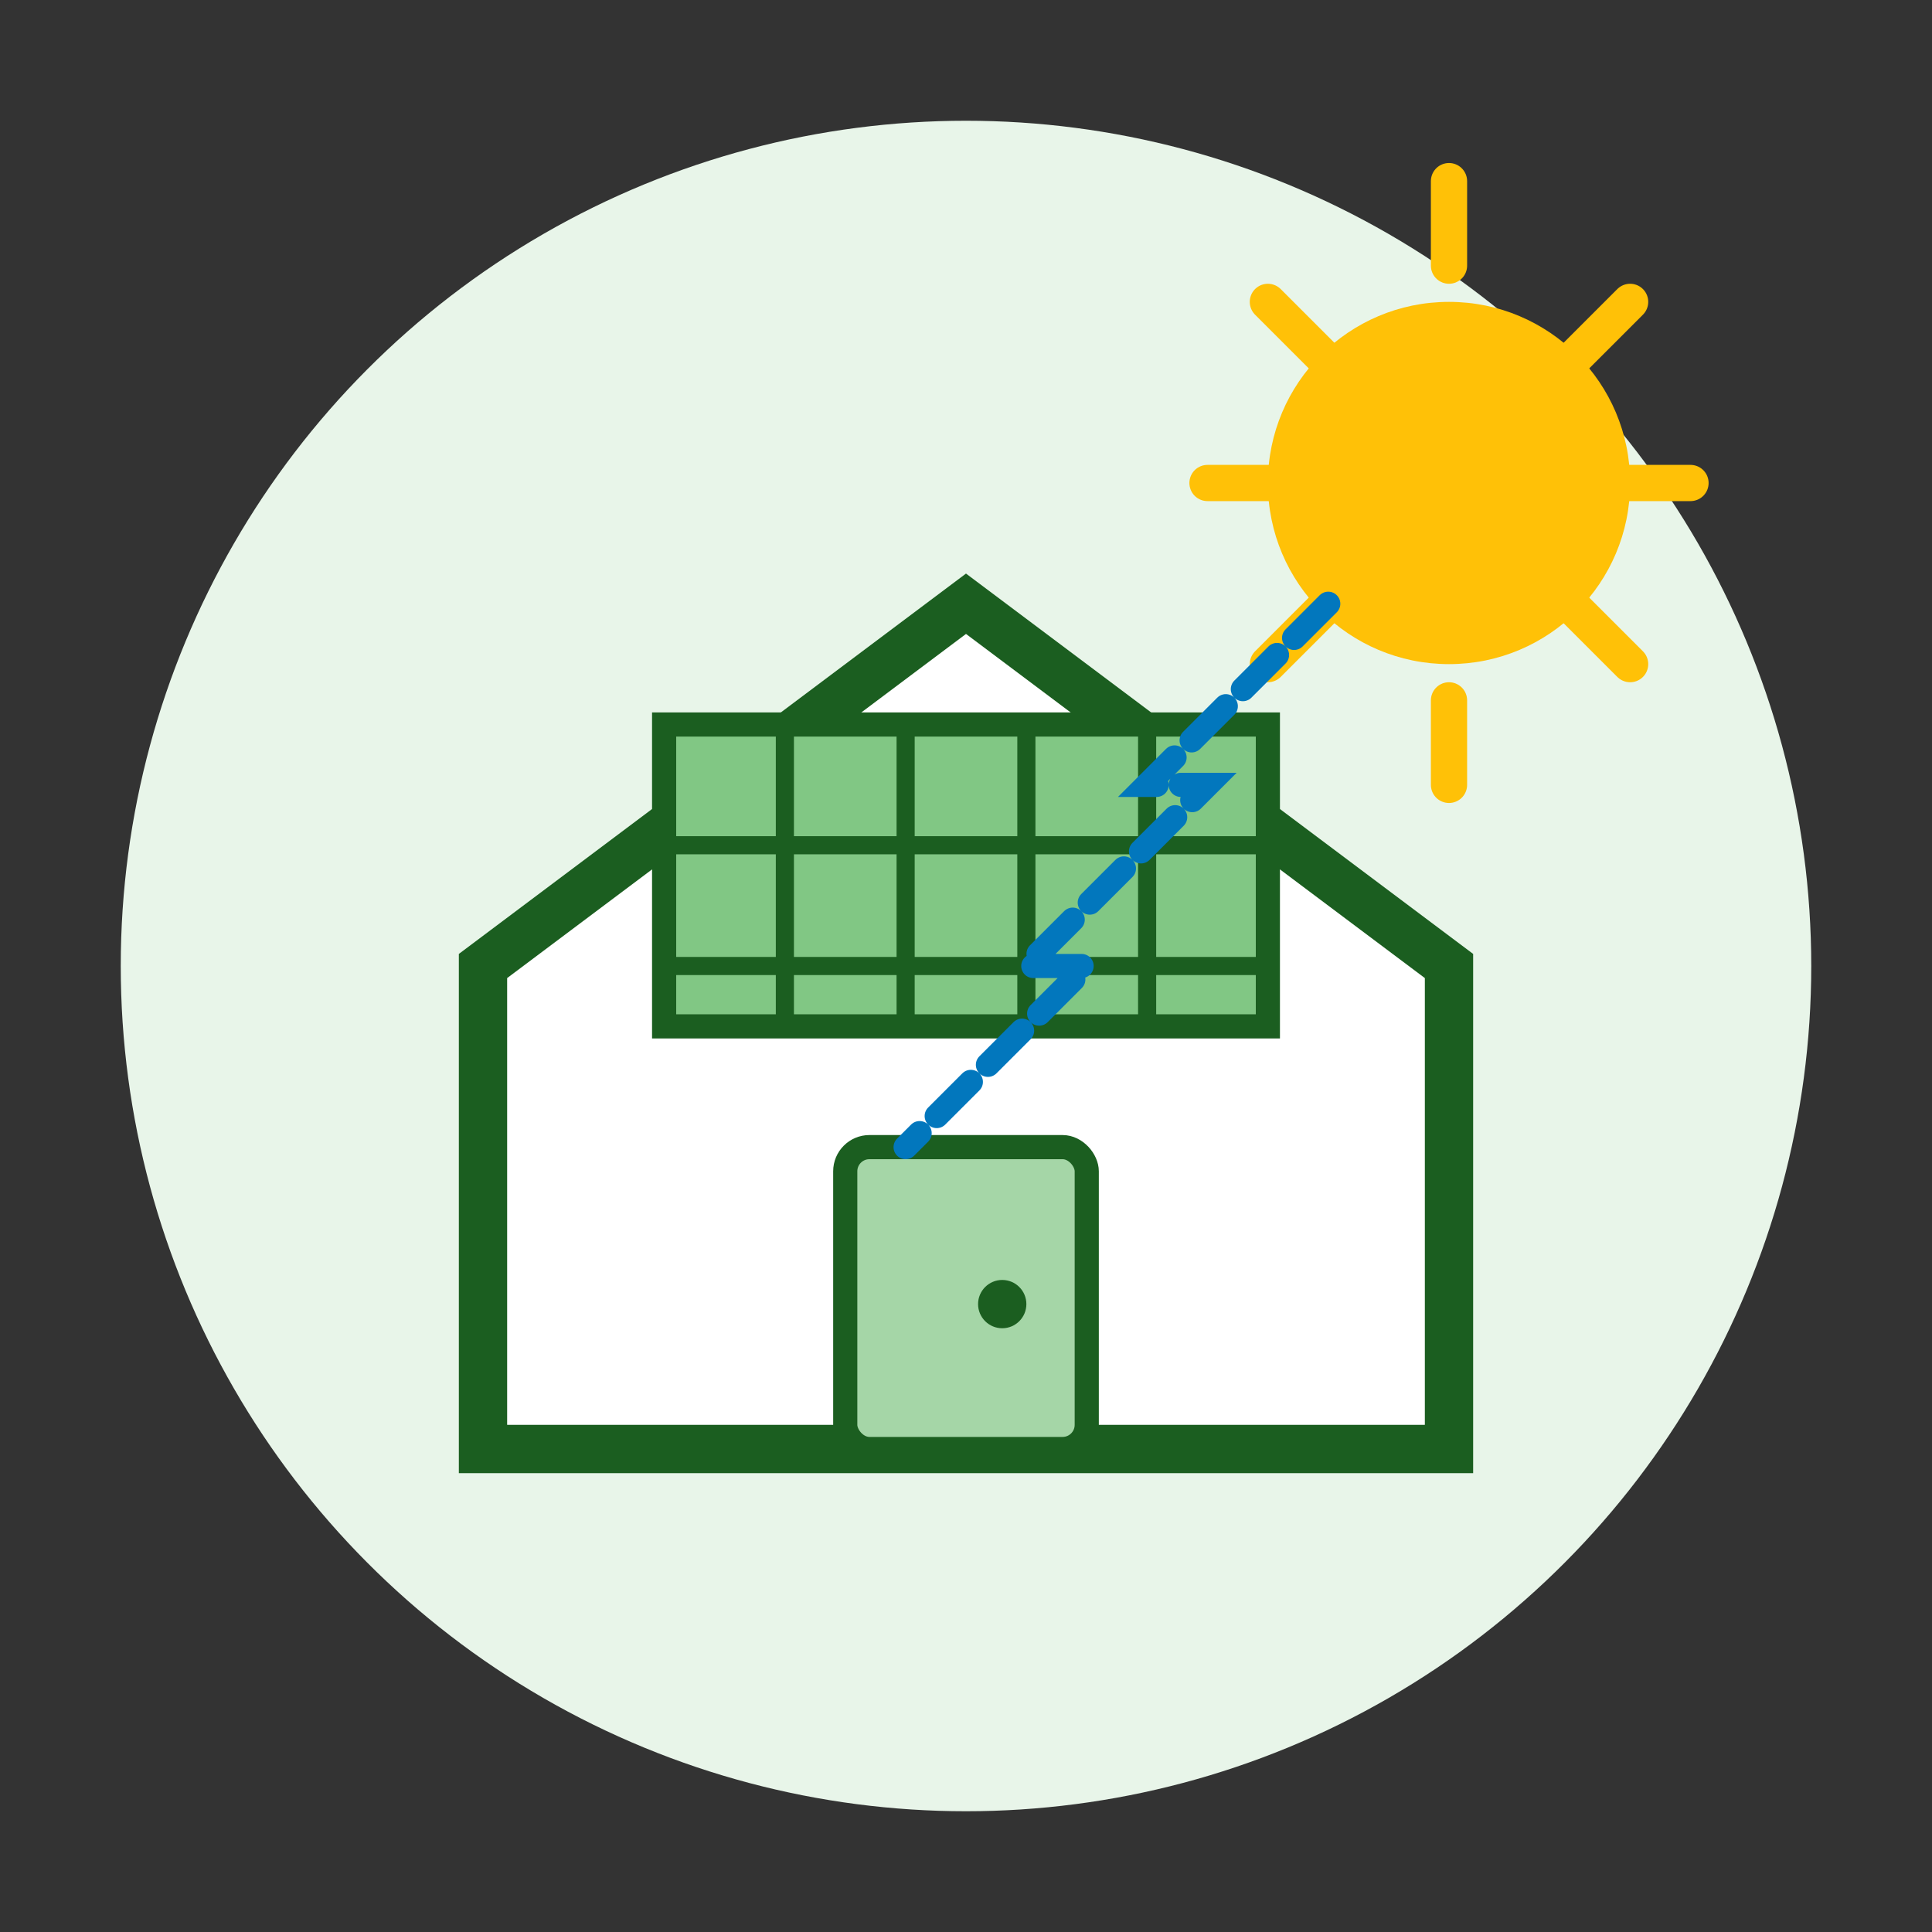
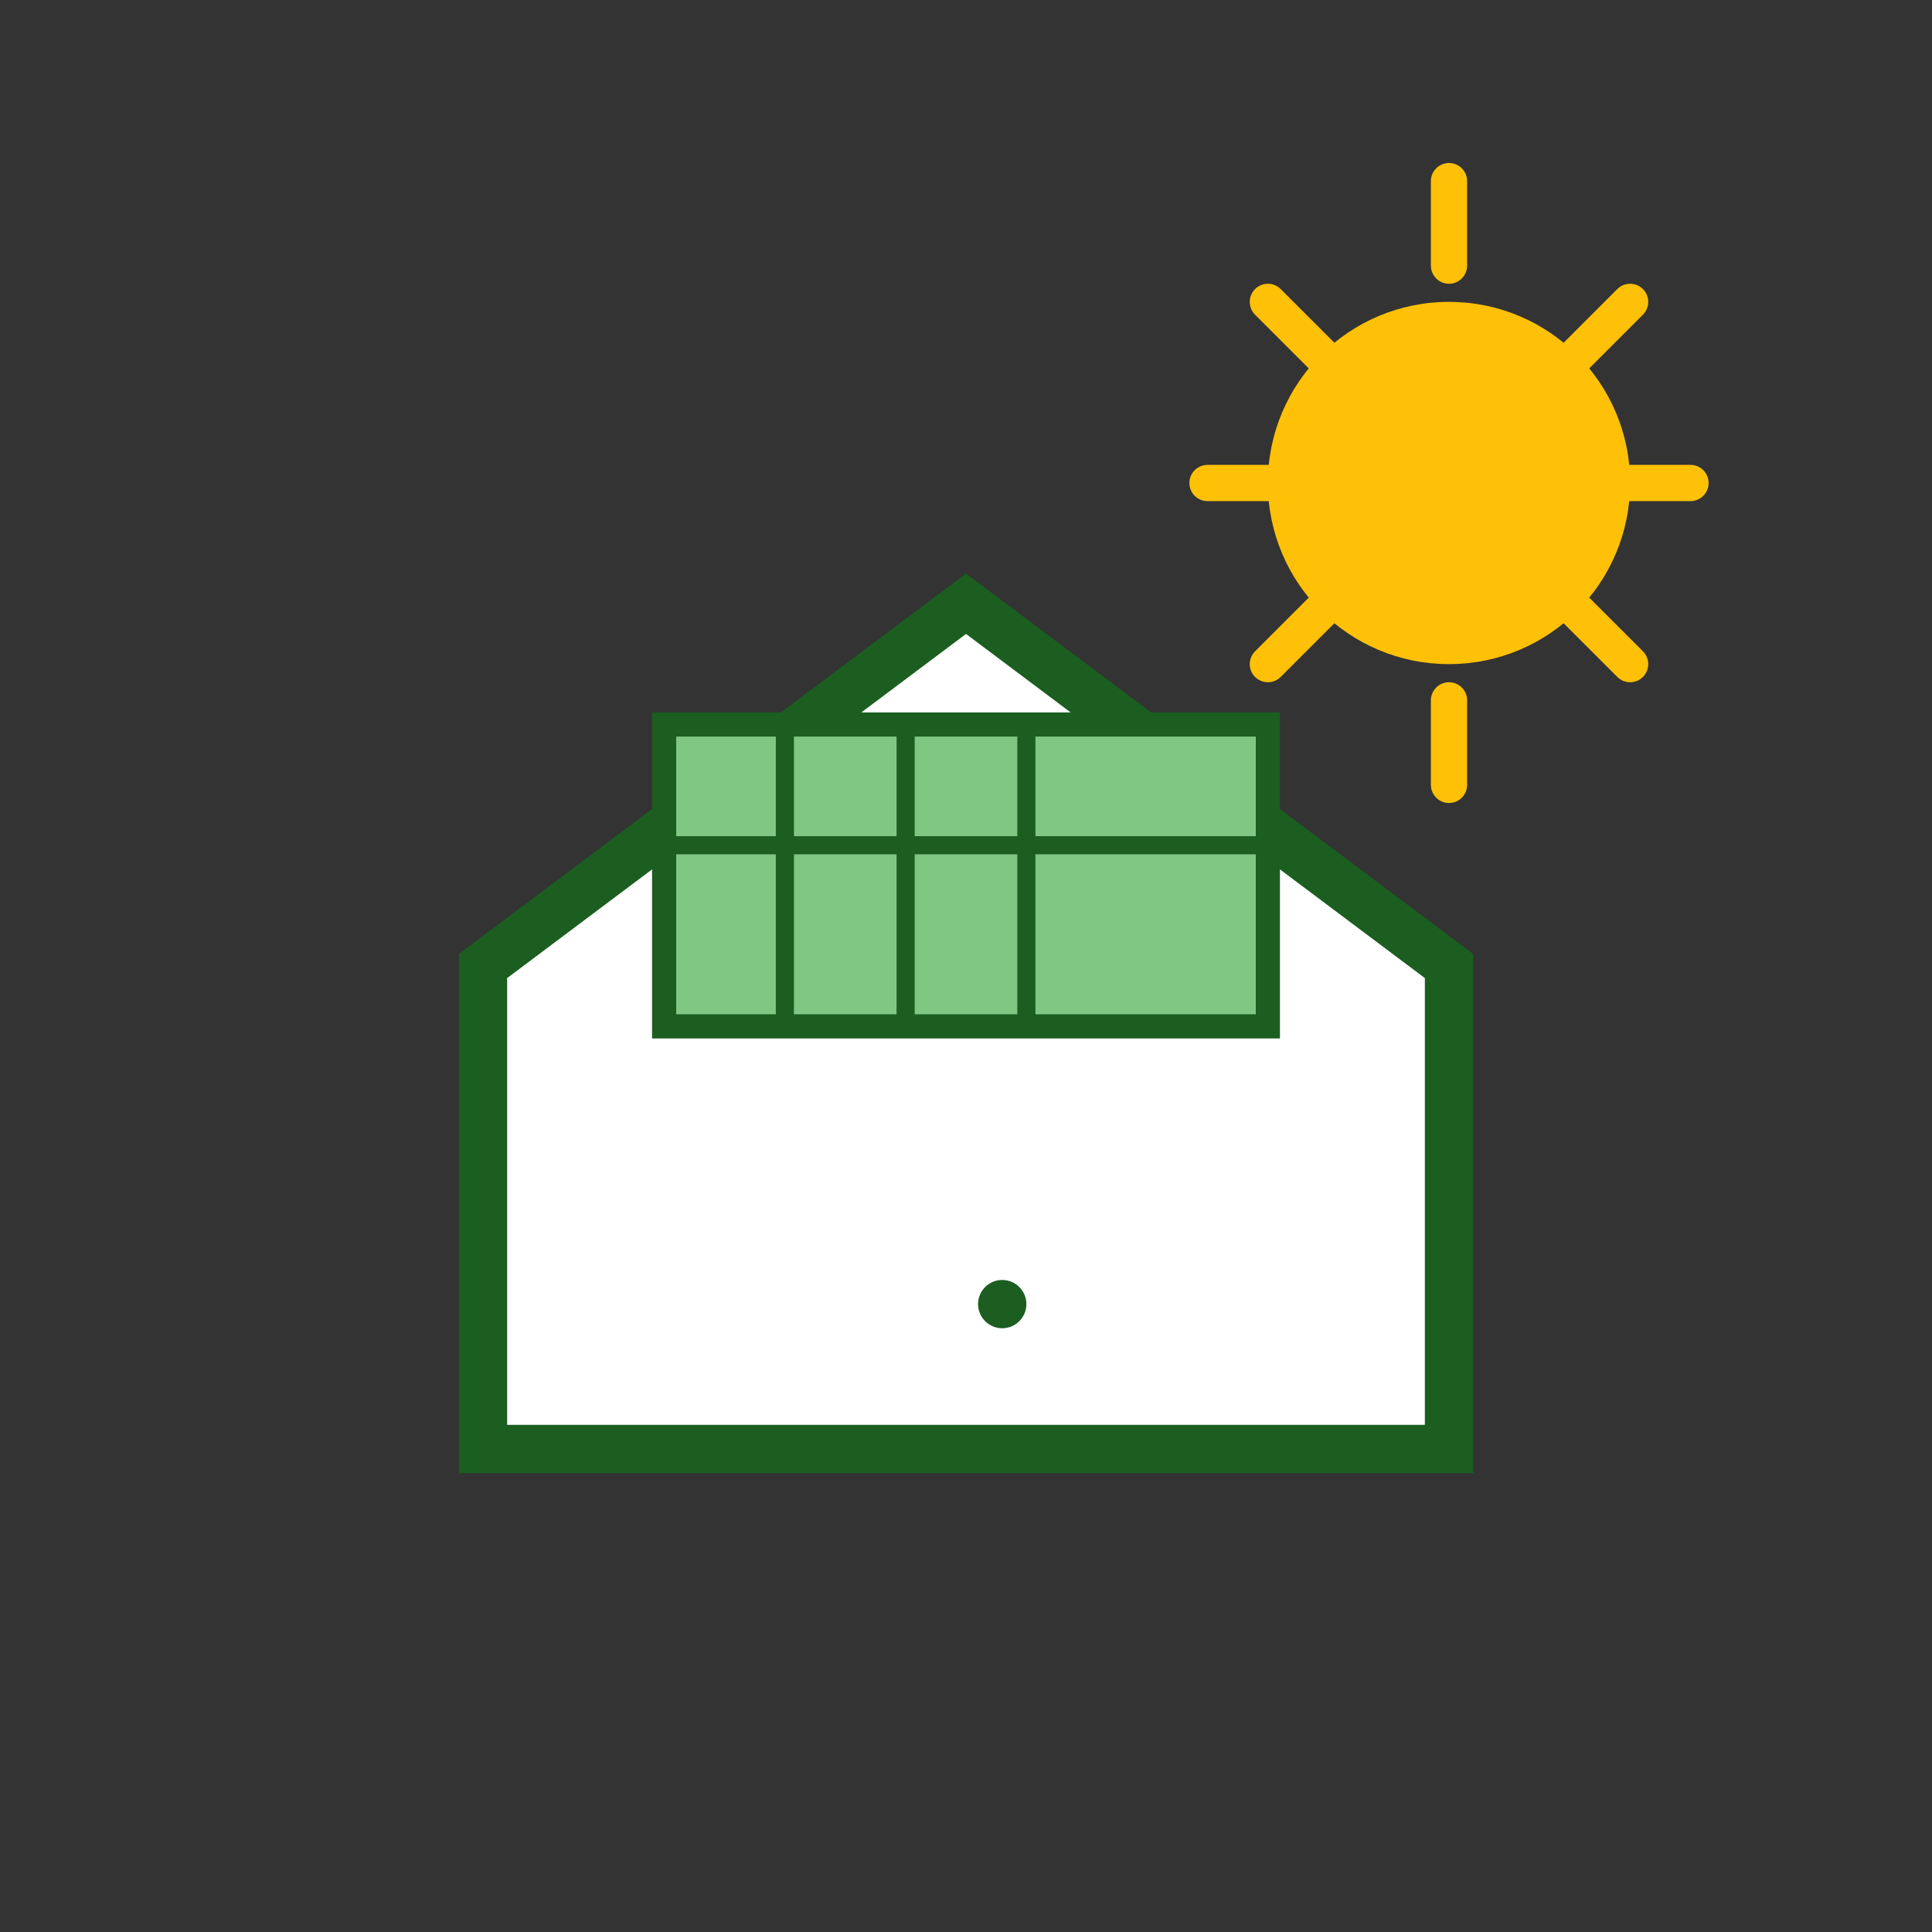
<svg xmlns="http://www.w3.org/2000/svg" width="160" height="160" viewBox="0 0 160 160" fill="none">
  <rect x="0" y="0" width="160" height="160" fill="#333333" stroke="none" />
-   <circle cx="80" cy="80" r="70" fill="#e8f5e9" />
-   <path d="M40 80L80 50L120 80V120H40V80Z" fill="#ffffff" stroke="#1b5e20" stroke-width="4" />
+   <path d="M40 80L80 50L120 80V120H40Z" fill="#ffffff" stroke="#1b5e20" stroke-width="4" />
  <rect x="55" y="60" width="50" height="25" fill="#81c784" stroke="#1b5e20" stroke-width="2" />
  <line x1="55" y1="70" x2="105" y2="70" stroke="#1b5e20" stroke-width="1.5" />
-   <line x1="55" y1="80" x2="105" y2="80" stroke="#1b5e20" stroke-width="1.5" />
  <line x1="65" y1="60" x2="65" y2="85" stroke="#1b5e20" stroke-width="1.5" />
  <line x1="75" y1="60" x2="75" y2="85" stroke="#1b5e20" stroke-width="1.5" />
  <line x1="85" y1="60" x2="85" y2="85" stroke="#1b5e20" stroke-width="1.5" />
-   <line x1="95" y1="60" x2="95" y2="85" stroke="#1b5e20" stroke-width="1.5" />
-   <rect x="70" y="95" width="20" height="25" rx="2" fill="#a5d6a7" stroke="#1b5e20" stroke-width="2" />
  <circle cx="83" cy="108" r="2" fill="#1b5e20" />
  <circle cx="120" cy="40" r="15" fill="#ffc107" />
  <path d="M120 15V22M105 25L110 30M100 40H107M105 55L110 50M120 65V58M135 55L130 50M140 40H133M135 25L130 30" stroke="#ffc107" stroke-width="3" stroke-linecap="round" />
-   <path d="M110 50L95 65L100 65L85 80L90 80L75 95" stroke="#0277bd" stroke-width="2" stroke-dasharray="4 2" stroke-linecap="round" />
</svg>